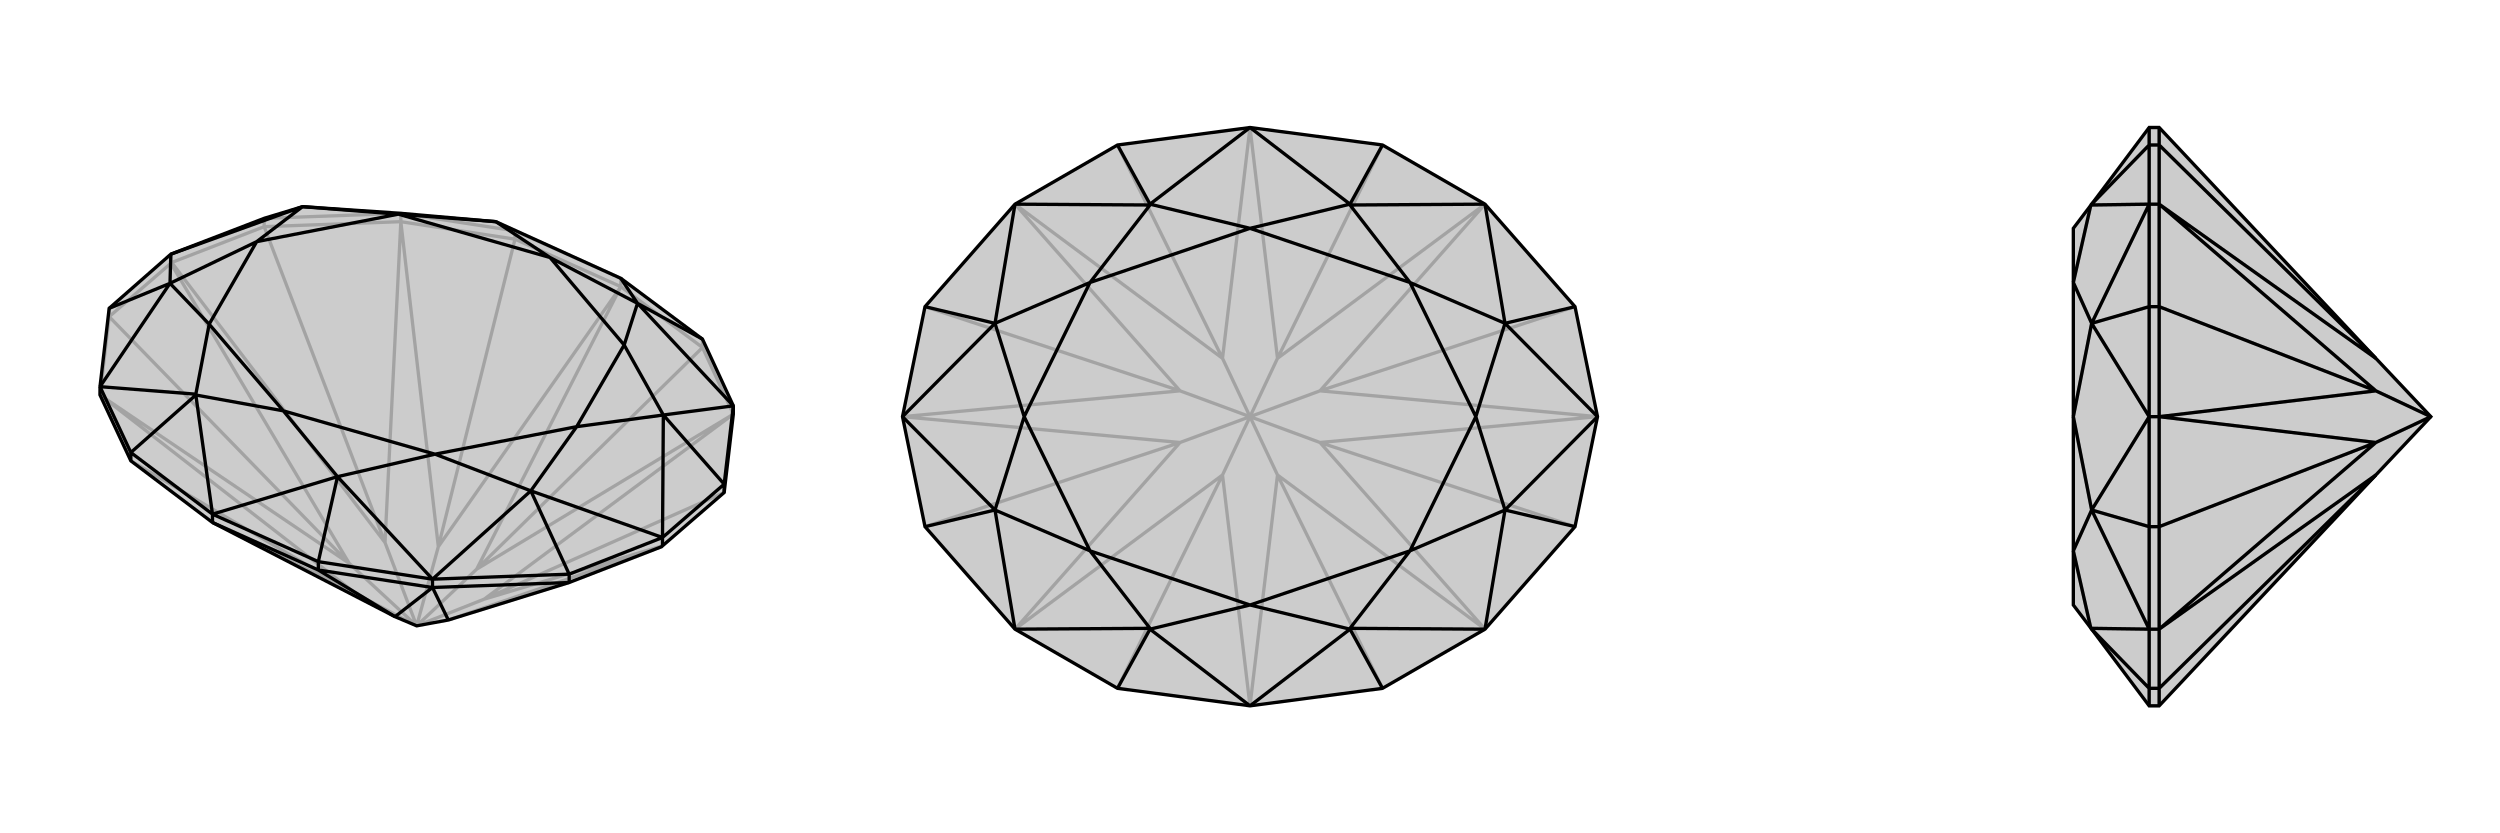
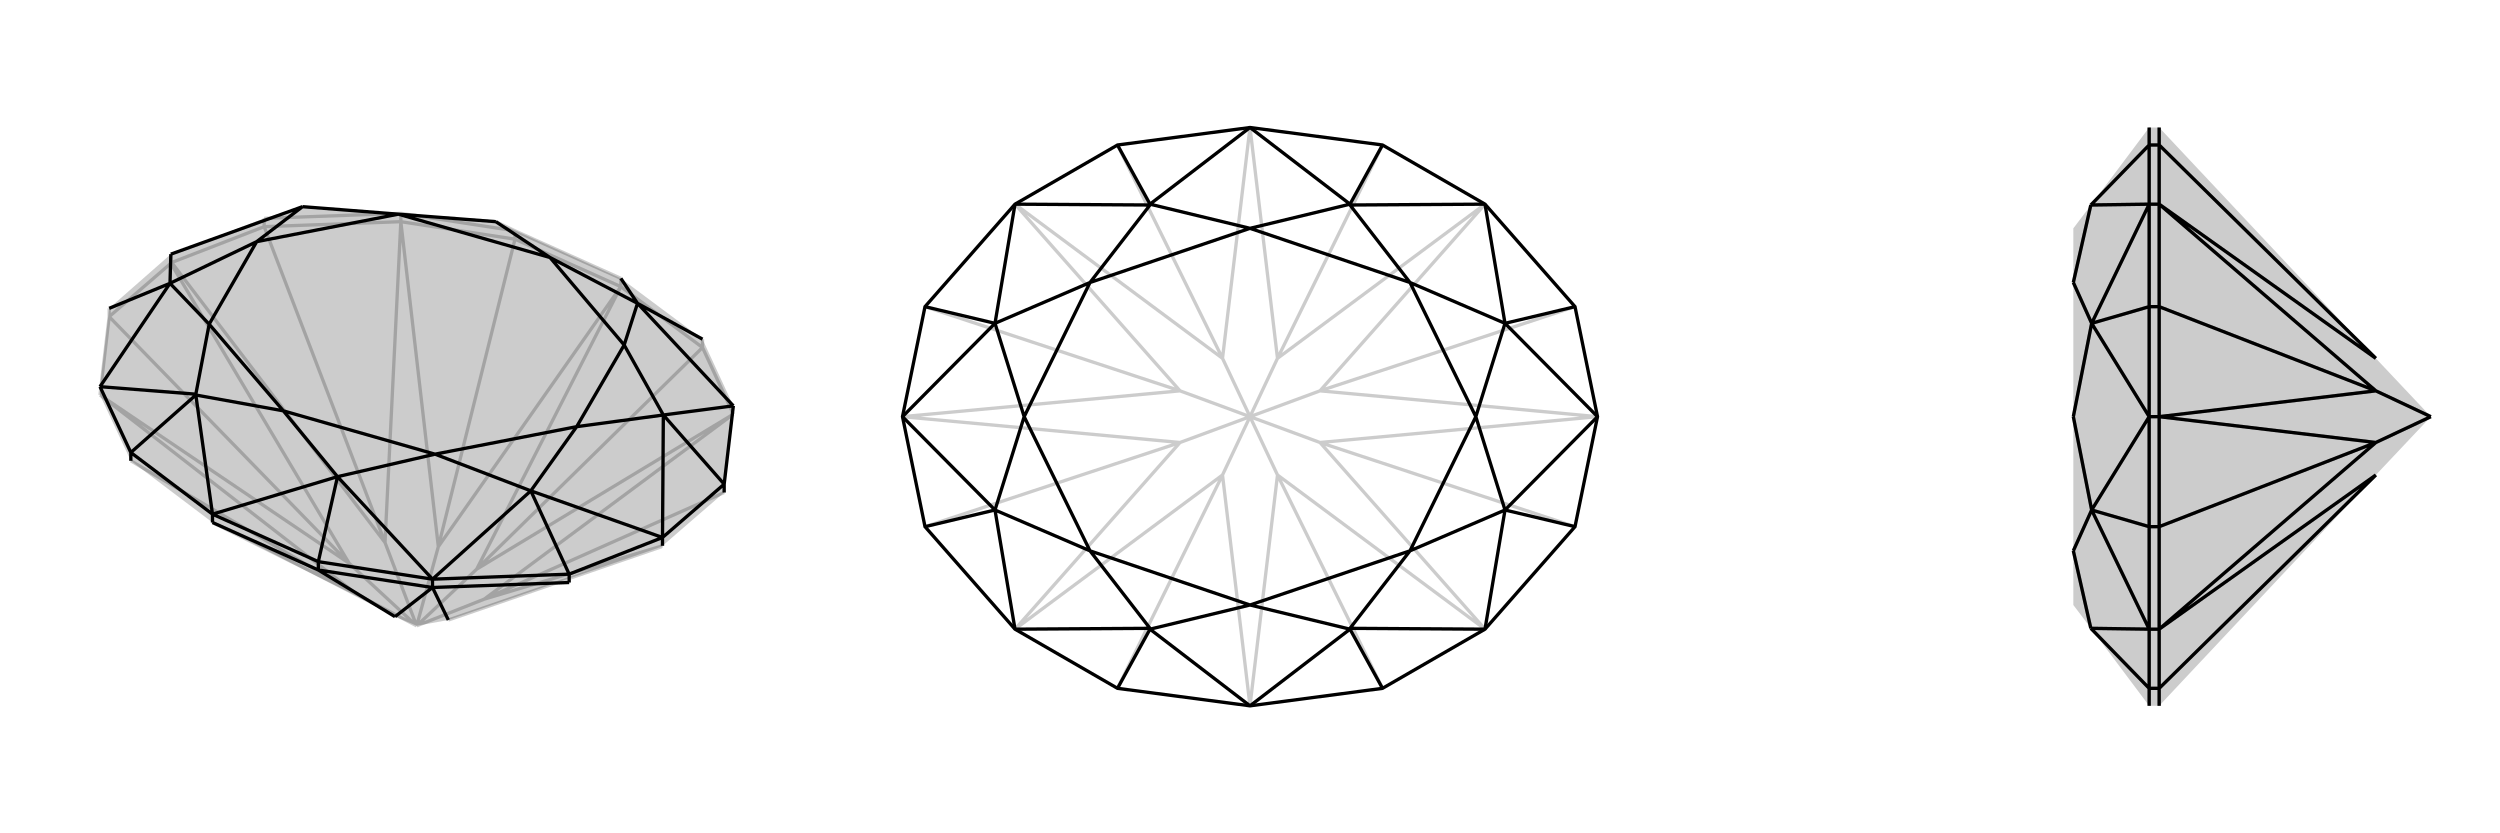
<svg xmlns="http://www.w3.org/2000/svg" viewBox="0 0 3000 1000">
  <g stroke="currentColor" stroke-width="4" fill="none" transform="translate(0 -89)">
-     <path fill="currentColor" stroke="none" fill-opacity=".2" d="M474,829L255,716L157,642L120,563L120,553L131,459L205,394L317,351L363,337L481,345L595,355L595,355L745,423L843,496L880,576L880,586L869,680L795,744L795,744L794,745L683,788L538,833L500,840z" />
+     <path fill="currentColor" stroke="none" fill-opacity=".2" d="M474,829L255,716L157,642L120,563L120,553L131,459L205,394L317,351L363,337L481,345L595,355L595,355L745,423L843,496L880,576L880,586L869,680L795,744L795,744L794,745L538,833L500,840z" />
    <path stroke-opacity=".2" d="M745,433L745,423M500,840L581,808M500,840L419,765M500,840L462,740M500,840L428,802M500,840L572,772M500,840L526,745M255,716L428,802M745,433L843,506M745,433L572,772M745,433L618,376M745,433L526,745M428,802L120,563M428,802L157,642M572,772L880,586M572,772L843,506M526,745L481,355M526,745L618,376M843,506L843,496M843,506L880,586M618,376L618,366M618,376L481,355M481,355L481,345M120,563L419,765M120,563L131,469M880,586L581,808M481,355L462,740M481,355L317,361M419,765L205,405M419,765L131,469M538,833L794,745M581,808L795,744M581,808L869,680M462,740L206,404M462,740L317,361M205,405L205,404M131,469L131,459M131,469L205,405M206,404L205,404M317,361L317,351M317,361L206,404M205,404L205,394M618,366L745,423M618,366L481,345M618,366L595,355M481,345L317,351" />
-     <path d="M474,829L255,716L157,642L120,563L120,553L131,459L205,394L317,351L363,337L481,345L595,355L595,355L745,423L843,496L880,576L880,586L869,680L795,744L795,744L794,745L683,788L538,833L500,840z" />
    <path d="M255,716L255,706M255,716L382,773M474,829L519,794M474,829L382,773M157,642L157,632M382,773L382,763M382,773L519,794M519,794L519,784M519,794L538,833M519,794L683,788M683,788L683,778M869,680L869,670M795,744L795,734M382,763L255,706M157,632L255,706M843,496L765,453M382,763L519,784M382,763L405,661M157,632L120,553M157,632L235,563M880,576L869,670M519,784L683,778M869,670L795,734M869,670L796,587M795,734L683,778M683,778L637,678M131,459L204,429M745,423L765,453M255,706L405,661M255,706L235,563M880,576L765,453M880,576L796,587M519,784L405,661M519,784L637,678M120,553L235,562M120,553L204,429M795,734L796,587M795,734L637,678M205,394L363,337M205,394L204,429M595,355L660,398M595,355L478,346M765,453L765,453M765,453L660,398M765,453L749,503M405,661L405,661M405,661L340,582M405,661L522,634M235,563L235,562M235,563L340,582M235,562L251,478M363,337L478,346M363,337L308,379M796,587L749,503M796,587L692,601M637,678L522,634M637,678L692,601M204,429L251,478M204,429L308,379M660,398L478,346M660,398L749,503M340,582L522,634M340,582L251,478M478,346L308,379M749,503L692,601M522,634L692,601M251,478L308,379" />
  </g>
  <g stroke="currentColor" stroke-width="4" fill="none" transform="translate(1000 0)">
-     <path fill="currentColor" stroke="none" fill-opacity=".2" d="M218,245L110,368L83,500L110,632L218,755L341,826L500,847L659,826L782,755L890,632L917,500L890,368L782,245L659,174L500,153L341,174z" />
    <path stroke-opacity=".2" d="M500,500L584,531M500,500L584,469M500,500L416,531M500,500L416,469M500,500L467,570M500,500L533,570M500,500L533,430M500,500L467,430M500,847L467,570M500,847L533,570M500,153L533,430M500,153L467,430M467,570L218,755M467,570L341,826M533,570L782,755M533,570L659,826M533,430L782,245M533,430L659,174M467,430L218,245M467,430L341,174M218,755L416,531M782,755L584,531M782,245L584,469M218,245L416,469M416,531L83,500M416,531L110,632M584,531L917,500M584,531L890,632M584,469L917,500M584,469L890,368M416,469L83,500M416,469L110,368" />
    <path d="M218,245L110,368L83,500L110,632L218,755L341,826L500,847L659,826L782,755L890,632L917,500L890,368L782,245L659,174L500,153L341,174z" />
    <path d="M341,174L380,245M659,174L620,245M659,826L620,755M341,826L380,755M110,368L194,388M890,368L806,388M890,632L806,612M110,632L194,612M500,153L380,245M500,153L620,245M500,847L620,755M500,847L380,755M218,245L380,246M218,245L194,388M782,245L620,246M782,245L806,388M782,755L620,754M782,755L806,612M218,755L380,754M218,755L194,612M917,500L806,388M917,500L806,612M83,500L194,388M83,500L194,612M380,245L380,246M380,245L500,274M380,246L308,339M620,245L620,246M620,245L500,274M620,246L692,339M620,755L620,754M620,755L500,726M620,754L692,661M380,755L380,754M380,755L500,726M380,754L308,661M194,388L308,339M194,388L229,500M806,388L692,339M806,388L771,500M806,612L692,661M806,612L771,500M194,612L308,661M194,612L229,500M500,274L308,339M500,274L692,339M500,726L692,661M500,726L308,661M308,339L229,500M692,339L771,500M692,661L771,500M308,661L229,500" />
  </g>
  <g stroke="currentColor" stroke-width="4" fill="none" transform="translate(2000 0)">
    <path fill="currentColor" stroke="none" fill-opacity=".2" d="M851,570L591,847L579,847L510,755L488,726L488,661L488,500L488,339L488,274L510,245L579,153L591,153L851,430L917,500z" />
    <path stroke-opacity=".2" d="M917,500L851,531M917,500L851,469M591,847L591,826M591,153L591,174M851,570L591,755M851,570L591,826M851,430L591,245M851,430L591,174M591,826L579,826M591,826L591,755M591,174L579,174M591,174L591,245M591,755L579,755M591,245L579,245M591,755L851,531M591,755L591,632M591,245L851,469M591,245L591,368M851,531L591,500M851,531L591,632M851,469L591,500M851,469L591,368M591,500L591,500M591,632L579,632M591,632L591,500M591,500L591,500M591,368L579,368M591,368L591,500M591,500L579,500M579,174L579,153M579,826L579,847M579,174L579,245M579,174L510,245M579,826L579,755M579,826L510,755M579,245L579,368M579,755L579,632M579,368L579,500M579,368L510,388M579,500L579,632M579,632L510,612M579,245L509,246M579,245L510,388M579,755L509,754M579,755L510,612M579,500L510,388M579,500L510,612M510,245L509,246M509,246L488,339M510,755L509,754M509,754L488,661M510,388L488,339M510,388L488,500M510,612L488,661M510,612L488,500" />
-     <path d="M851,570L591,847L579,847L510,755L488,726L488,661L488,500L488,339L488,274L510,245L579,153L591,153L851,430L917,500z" />
    <path d="M917,500L851,531M917,500L851,469M591,847L591,826M591,153L591,174M851,570L591,755M851,570L591,826M851,430L591,245M851,430L591,174M591,826L579,826M591,826L591,755M591,174L579,174M591,174L591,245M591,755L579,755M591,245L579,245M591,755L851,531M591,755L591,632M591,245L851,469M591,245L591,368M851,531L591,500M851,531L591,632M851,469L591,500M851,469L591,368M591,500L591,500M591,632L579,632M591,632L591,500M591,500L591,500M591,368L579,368M591,368L591,500M591,500L579,500M579,174L579,153M579,826L579,847M579,174L579,245M579,174L510,245M579,826L579,755M579,826L510,755M579,245L579,368M579,755L579,632M579,368L579,500M579,368L510,388M579,500L579,632M579,632L510,612M579,245L509,246M579,245L510,388M579,755L509,754M579,755L510,612M579,500L510,388M579,500L510,612M510,245L509,246M509,246L488,339M510,755L509,754M509,754L488,661M510,388L488,339M510,388L488,500M510,612L488,661M510,612L488,500" />
  </g>
</svg>